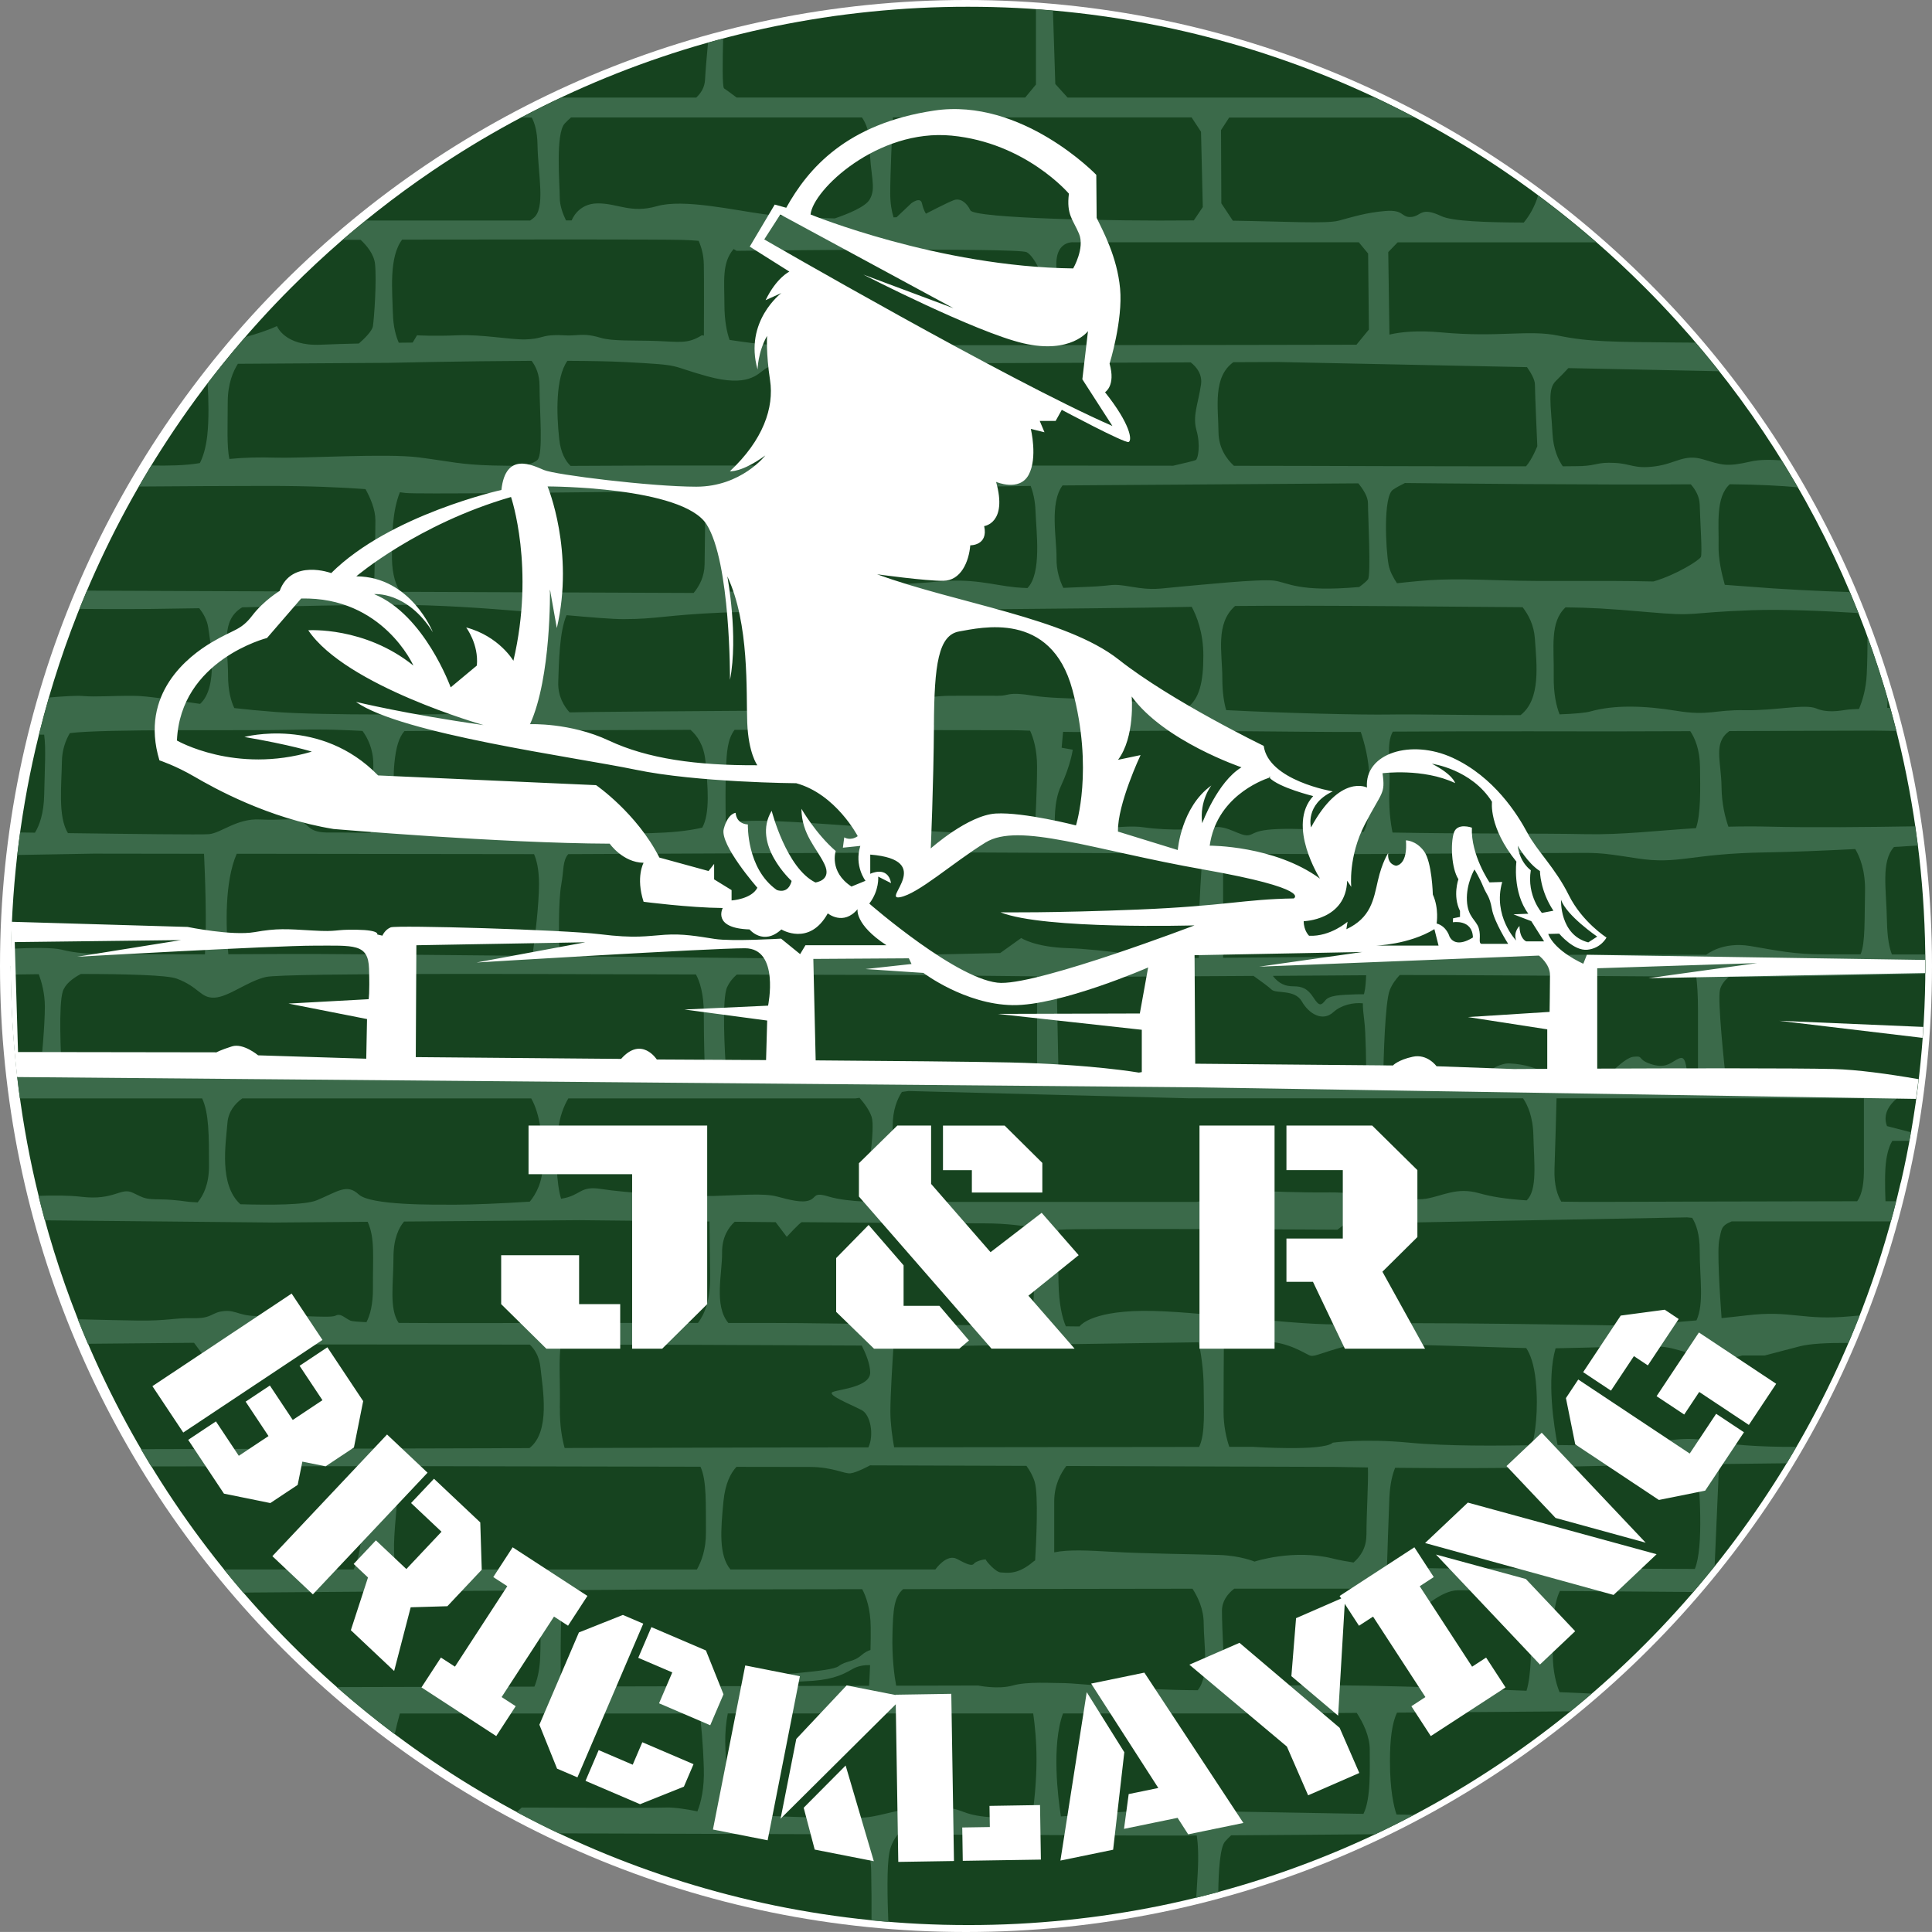
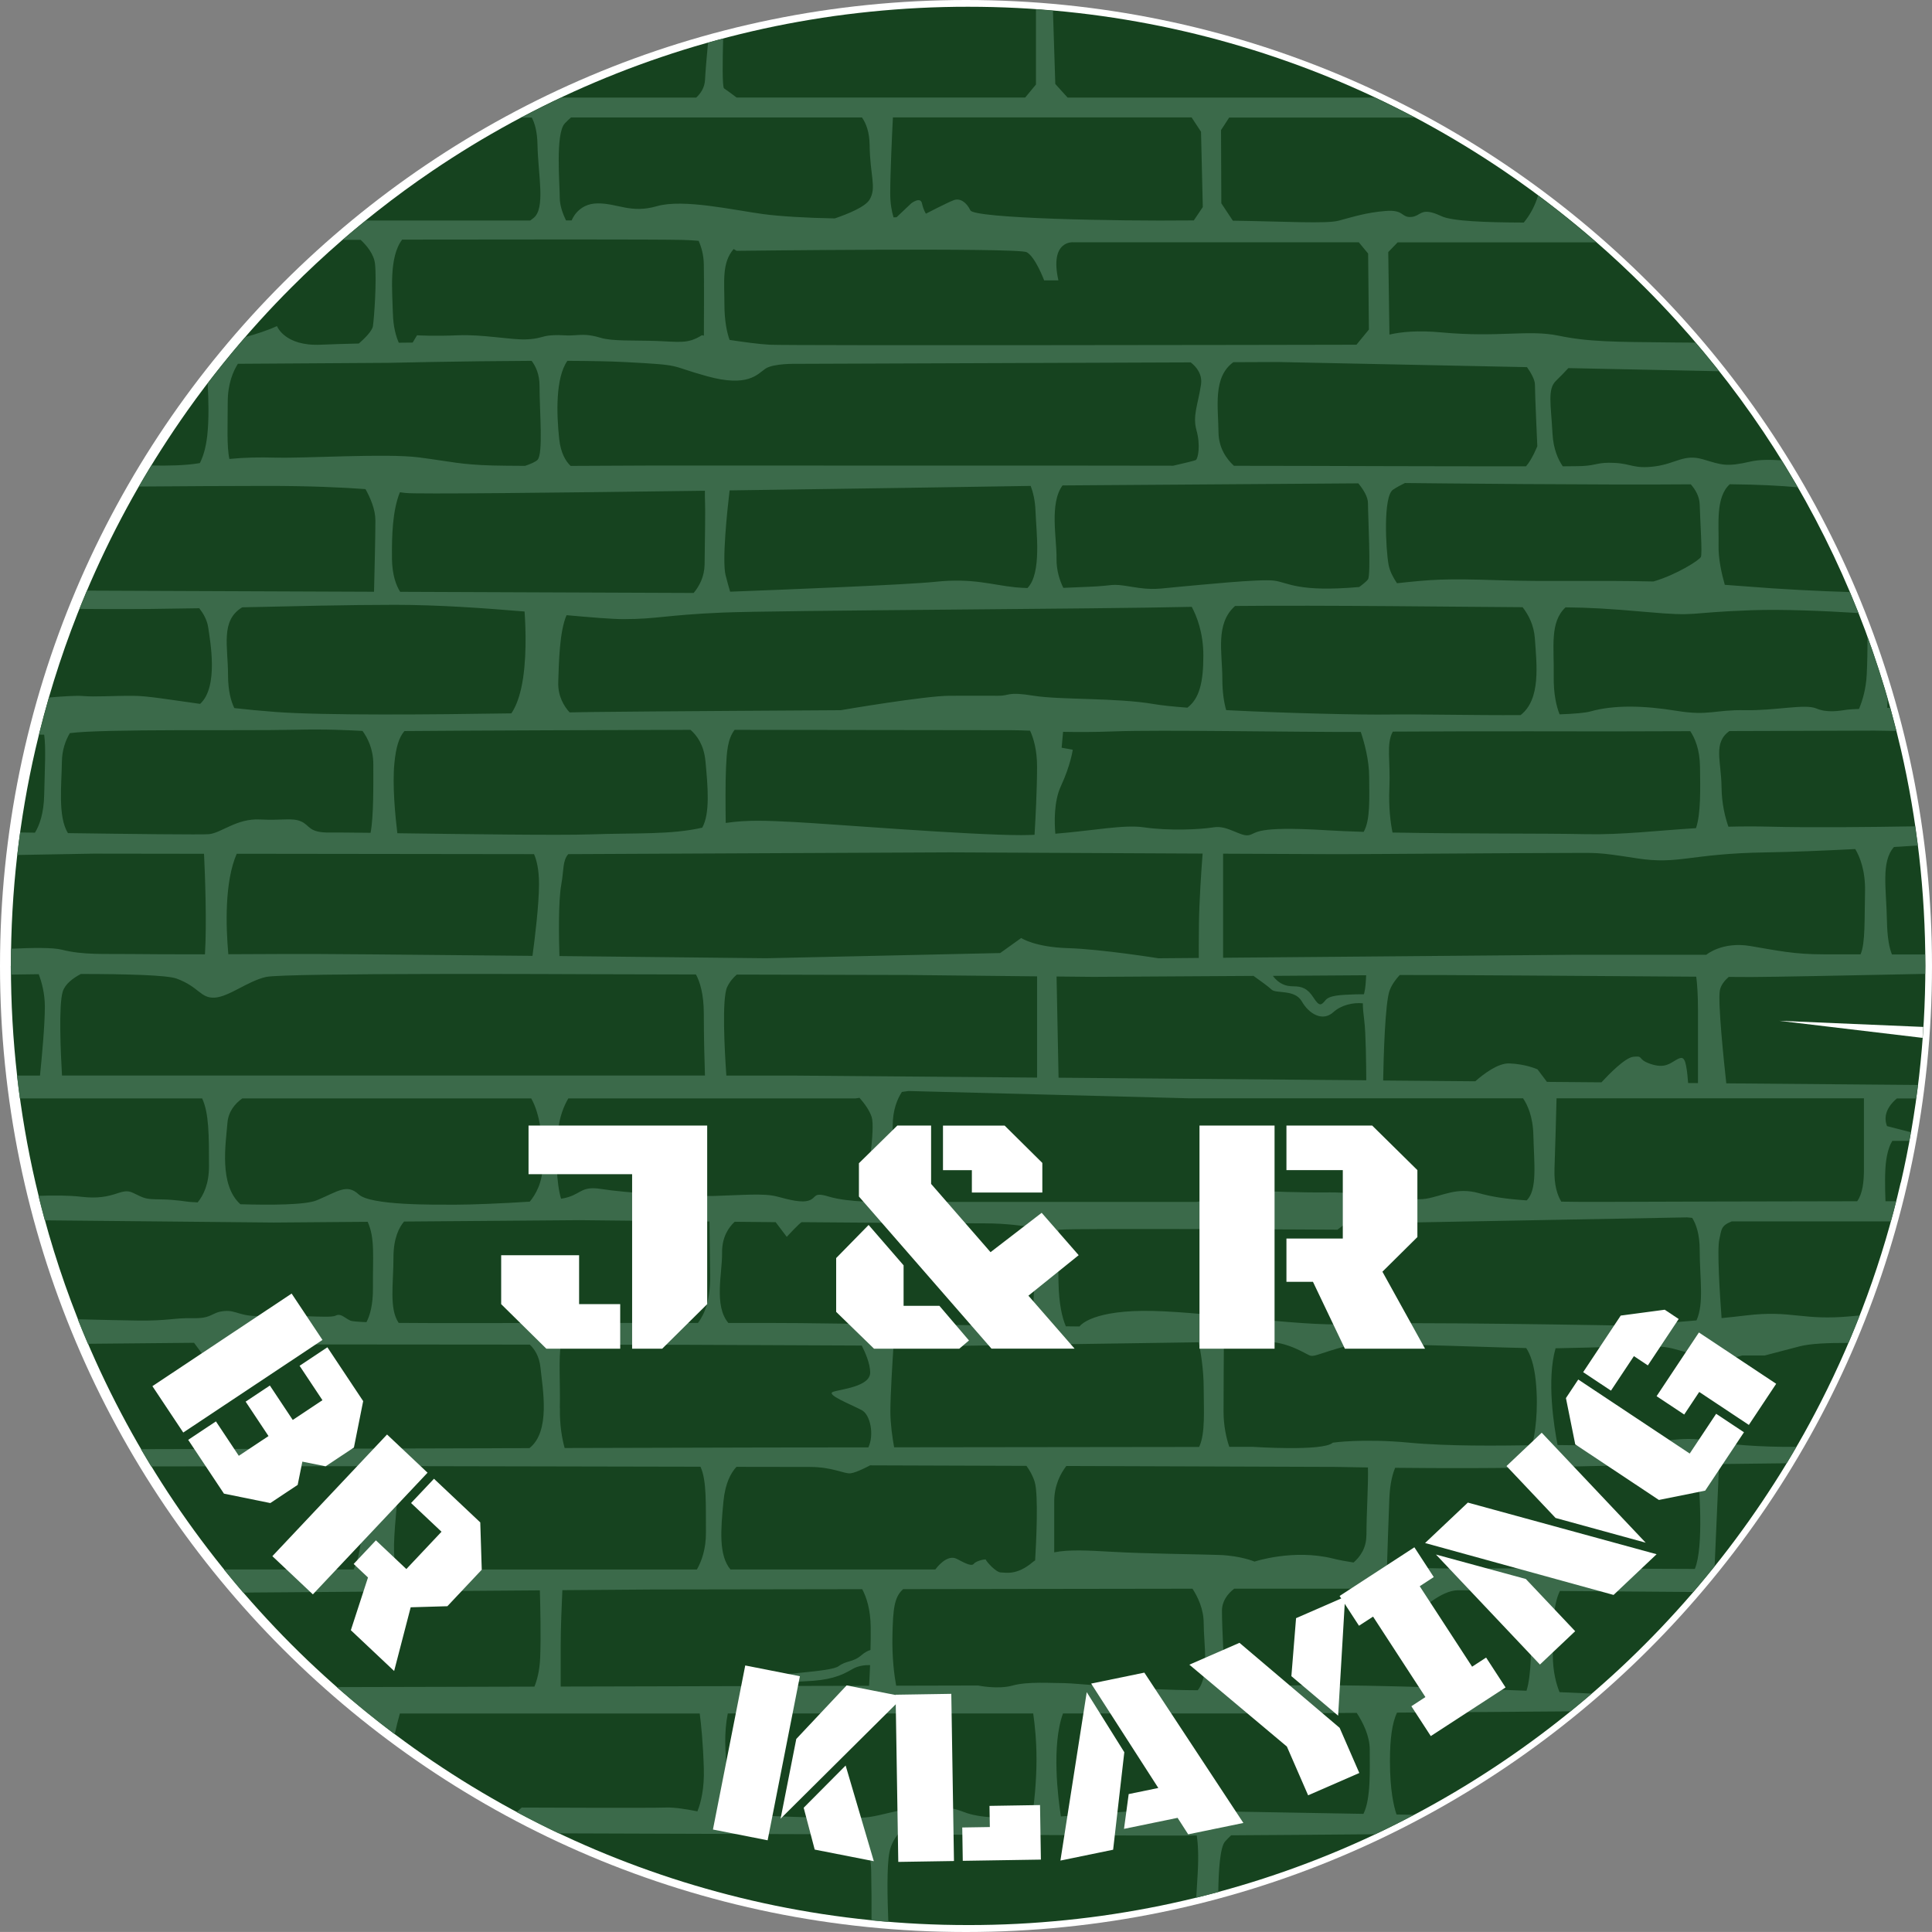
<svg xmlns="http://www.w3.org/2000/svg" height="520.37" viewBox="0 0 520.38 520.37" width="520.38">
  <rect x="0" y="0" width="520.38" height="520.37" fill="#808080" stroke="none" />
  <path d="m520.38 260.19c0 143.7-116.49 260.19-260.19 260.19s-260.19-116.5-260.19-260.19 116.49-260.19 260.19-260.19 260.19 116.49 260.19 260.19" fill="#fff" />
  <path d="m511.95 318.53c-4.8 20.83-12.11 40.7-21.6 59.27-.95 1.86-1.92 3.7-2.91 5.53s-2 3.65-3.04 5.45-2.09 3.59-3.17 5.37-2.17 3.54-3.29 5.28c-1.12 1.75-2.26 3.48-3.41 5.2-1.16 1.72-2.34 3.42-3.53 5.11-1.2 1.69-2.42 3.36-3.65 5.02-1.24 1.66-2.49 3.3-3.77 4.93-1.27 1.63-2.57 3.24-3.88 4.83-1.31 1.6-2.64 3.18-3.99 4.74s-2.72 3.11-4.11 4.64-2.79 3.04-4.21 4.54c-1.42 1.49-2.86 2.97-4.32 4.43s-2.93 2.91-4.42 4.33c-1.49 1.43-3 2.83-4.53 4.22s-3.07 2.76-4.63 4.11c-1.56 1.36-3.13 2.69-4.73 4-1.59 1.32-3.2 2.61-4.82 3.89s-3.26 2.54-4.92 3.78c-1.65 1.24-3.32 2.46-5.01 3.66-1.68 1.2-3.38 2.38-5.1 3.54-1.71 1.16-3.44 2.3-5.19 3.42-1.74 1.12-3.5 2.22-5.27 3.3s-3.56 2.14-5.36 3.17c-1.8 1.04-3.61 2.05-5.44 3.05-1.83.99-3.67 1.97-5.52 2.92s-3.72 1.88-5.6 2.79-3.77 1.79-5.67 2.65-3.82 1.7-5.75 2.52-3.87 1.61-5.82 2.38-3.91 1.52-5.89 2.24c-1.97.73-3.96 1.43-5.96 2.1-2 .68-4 1.33-6.02 1.96s-4.05 1.23-6.09 1.81-4.09 1.14-6.15 1.67-4.13 1.04-6.21 1.52-4.17.94-6.27 1.37-4.21.83-6.32 1.21c-2.12.38-4.24.73-6.38 1.06-2.13.33-4.28.63-6.43.9s-4.31.52-6.48.74-4.34.41-6.52.58-4.37.31-6.57.42-4.4.2-6.61.25c-2.21.06-4.43.08-6.65.08s-4.44-.03-6.65-.08c-2.21-.06-4.42-.14-6.61-.25-2.2-.11-4.39-.25-6.57-.42s-4.36-.36-6.52-.58c-2.17-.22-4.32-.47-6.48-.74-2.15-.27-4.29-.58-6.43-.9-2.13-.33-4.26-.68-6.37-1.06-2.12-.38-4.22-.78-6.32-1.21s-4.19-.89-6.27-1.37-4.15-.99-6.21-1.52-4.11-1.09-6.15-1.67-4.07-1.18-6.09-1.81-4.03-1.28-6.02-1.96c-2-.68-3.98-1.38-5.96-2.1-1.97-.73-3.94-1.47-5.89-2.24s-3.89-1.57-5.82-2.38c-1.93-.82-3.84-1.66-5.75-2.52-1.9-.86-3.79-1.75-5.67-2.65-1.88-.91-3.74-1.84-5.6-2.79-1.85-.95-3.69-1.92-5.52-2.92-1.83-.99-3.64-2.01-5.44-3.05s-3.59-2.09-5.36-3.17-3.53-2.18-5.27-3.3-3.47-2.26-5.19-3.42c-1.71-1.16-3.41-2.34-5.1-3.54-1.68-1.2-3.35-2.42-5.01-3.66-1.65-1.24-3.29-2.5-4.92-3.78-1.62-1.28-3.23-2.58-4.82-3.89-1.59-1.32-3.17-2.65-4.73-4-1.56-1.36-3.1-2.73-4.63-4.12s-3.03-2.8-4.53-4.22c-1.49-1.43-2.97-2.87-4.42-4.33-1.46-1.46-2.9-2.94-4.32-4.44s-2.83-3.01-4.21-4.54c-1.39-1.53-2.76-3.08-4.11-4.64s-2.68-3.14-3.99-4.74-2.61-3.21-3.88-4.83c-1.27-1.63-2.53-3.27-3.77-4.93s-2.45-3.33-3.65-5.02-2.38-3.39-3.53-5.11c-1.16-1.72-2.3-3.45-3.41-5.2-1.12-1.75-2.21-3.51-3.29-5.28-1.08-1.78-2.13-3.57-3.17-5.37-1.03-1.8-2.05-3.62-3.04-5.45s-1.96-3.67-2.91-5.53c-3.8-7.43-7.24-15.06-10.32-22.88-4.62-11.73-8.4-23.89-11.28-36.39-4.32-18.75-6.6-38.28-6.6-58.35s2.28-39.6 6.6-58.35c2.88-12.5 6.66-24.65 11.28-36.39 3.08-7.82 6.53-15.46 10.32-22.89 1.9-3.71 3.88-7.38 5.95-10.98 2.07-3.61 4.22-7.16 6.46-10.65 1.12-1.75 2.26-3.48 3.41-5.2 1.16-1.72 2.34-3.42 3.53-5.11 5.99-8.44 12.47-16.51 19.41-24.15 2.77-3.06 5.62-6.05 8.54-8.97 4.37-4.38 8.9-8.61 13.58-12.67 1.56-1.35 3.13-2.69 4.73-4 1.59-1.32 3.2-2.61 4.82-3.89 4.87-3.84 9.88-7.5 15.02-10.98 3.43-2.32 6.92-4.56 10.46-6.72 1.77-1.08 3.56-2.14 5.36-3.17 1.8-1.04 3.61-2.05 5.44-3.05 1.83-.99 3.67-1.97 5.52-2.92s3.72-1.88 5.6-2.79 3.77-1.79 5.67-2.65 3.82-1.7 5.75-2.52 3.87-1.61 5.82-2.38 3.91-1.52 5.89-2.24c1.97-.72 3.96-1.43 5.96-2.1 2-.68 4-1.33 6.02-1.96s4.05-1.23 6.09-1.81 4.09-1.14 6.15-1.67 4.13-1.04 6.21-1.52 4.17-.94 6.27-1.37 4.2-.83 6.32-1.21 4.24-.73 6.37-1.06 4.28-.63 6.43-.9 4.31-.52 6.48-.74 4.34-.41 6.52-.58 4.37-.31 6.57-.42 4.4-.2 6.61-.25c2.21-.06 4.43-.08 6.65-.08 2.23 0 4.44.03 6.65.08 2.21.06 4.42.14 6.61.25 2.2.11 4.39.25 6.57.42s4.36.36 6.52.58c2.17.22 4.33.47 6.48.74s4.29.58 6.43.9c2.13.33 4.26.68 6.38 1.06s4.22.78 6.32 1.21 4.19.89 6.27 1.37 4.15.99 6.21 1.52 4.11 1.09 6.15 1.67 4.07 1.18 6.09 1.81 4.03 1.28 6.02 1.96c2 .68 3.98 1.38 5.96 2.1 1.97.72 3.94 1.47 5.89 2.24s3.89 1.57 5.82 2.38c1.93.82 3.84 1.66 5.75 2.52 1.9.86 3.79 1.75 5.67 2.65 1.88.91 3.74 1.84 5.6 2.79 1.85.95 3.69 1.92 5.52 2.92s3.64 2.01 5.44 3.05 3.59 2.09 5.36 3.17c3.54 2.16 7.03 4.4 10.46 6.72 5.14 3.48 10.15 7.15 15.02 10.98 1.62 1.28 3.23 2.58 4.82 3.89 1.59 1.32 3.17 2.65 4.73 4 4.68 4.06 9.21 8.29 13.58 12.67 2.92 2.92 5.76 5.91 8.54 8.97 9.71 10.7 18.53 22.23 26.36 34.46 15.65 24.46 27.3 51.74 34.02 80.91 4.32 18.75 6.6 38.28 6.6 58.35s-2.28 39.6-6.6 58.35" fill="#16431f" />
  <path d="m457.35 272.23v19.5l-2.66-.02c-.09-1.32-.25-3.11-.54-4.62-.53-2.78-1.39-2.35-2.88-1.49-1.5.86-2.99 2.24-6.73.96s-1.6-2.24-4.6-1.92c-2.23.24-6.54 4.66-8.59 6.88l-14.69-.12-2.53-3.37s-3.13-1.44-7.61-1.6c-3.08-.11-6.98 2.9-9.15 4.81l-24.82-.21c.11-5.9.49-21.1 1.78-24.35.63-1.6 1.67-2.97 2.68-4.06 7.79-.07 54.89.28 79.87.45.25 1.94.47 4.84.47 9.17m-44.34 33.54c.19 7.64 1.12 14.74-1.81 17.54-5.83-.38-9.56-1.02-12.83-1.94-6.09-1.71-9.72.75-14.32 1.5-4.59.75-18.27-1.82-25.86-1.71-7.59.1-17.31-.32-17.31-.32l-18.59 2.88h-82.29c.16-4.74.44-14.32.44-20.41 0-4.39 1.27-7.35 2.48-9.21l1.79-.25 75.66 1.97h89.86c1.18 1.73 2.66 4.86 2.78 9.94zm-1.92 57.33c1.09 1.66 2.11 4.37 2.56 8.81.82 8.1-.24 14.34-.95 17.35-9.17.13-22.71.3-33.14-.69-12.5-1.18-20.57 0-20.57 0-2.56 2.41-21.63 1.12-21.63 1.12h-6.26c-.77-2.3-1.54-5.57-1.54-9.46 0-5.94.06-14.88.09-18.8 5.43-.07 9.36-.11 10.7-.11 6.94 0 11.54 3.63 12.72 3.85 1.18.21 2.99-.86 8.98-2.46 5.07-1.36 33.29.05 49.05.38zm-43.06 50.38c0 3.42-1.61 5.77-3.46 7.37-1.95-.3-3.83-.64-5.51-1.06-10.69-2.67-21.16.81-21.16.81s-3.63-1.56-9.4-1.78c-5.77-.21-19.55-.32-29.06-.86-6.18-.34-11.38-.67-15.49.15v-13.72c0-4.3 1.7-7.49 3.26-9.54l72.5.25s3.35.07 8.74.15c.14 4.4-.4 12.2-.4 18.22zm-43.82 23.72c0 5.7 1.62 14.12-1.61 18.05-16.08-.04-32.99-1.91-35.73-1.91-3.69 0-10.1-.48-14.11.64s-9.3 0-9.3 0l-22.08.05c-.48-2.6-1.16-7.47-1-13.84.17-6.62.42-10.04 2.89-12.17l76.24-.11h1.69c1.41 2.19 3.01 5.47 3.01 9.3zm-90.13 16.85-24.82.06c2.2-.63 4.76-1.17 7.33-1.26 6.81-.24 9.86-1.44 12.98-3.28 1.55-.92 3.36-1.12 4.78-1.09-.08 2.18-.18 4.1-.27 5.57zm-37.33-31.32c-3.19-3.82-2.63-10.68-1.89-18.35.47-4.86 1.98-7.67 3.51-9.3 10.59.02 18.21.03 19.73.03 6.2 0 9.3 1.92 11.01 1.71s5.24-2.14 5.24-2.14l42.12.14c.89 1.22 1.74 2.71 2.23 4.35 1.04 3.52.39 16.39.11 21.11-.18.13-.37.22-.54.37-4.38 3.74-7.27 2.88-8.66 2.88s-4.06-3.1-4.06-3.42-2.67.32-3.21 1.04c-.53.72-1.82.24-4.59-1.26-2.78-1.5-5.82 2.83-5.82 2.83h-55.17zm126.11-61.19c.54 2.59 1.35 7.31 1.35 12.4 0 5.51.5 12.22-1.23 15.78l-82.15.1c-.48-2.68-1.01-6.37-1.01-9.58 0-4.61.6-14.01.85-17.81l17.29.07s40.52-.63 64.9-.97zm-107.43-5.17c-2.05-.03-9.44-.04-19.25-.04-3.95-4.7-1.62-13.35-1.69-18.92-.06-4.21 1.77-6.83 3.39-8.34l11.04.11 2.99 3.95s3.63-3.95 4.06-3.95 39 .32 49.26.32c5.89 0 10.51.7 14.08 1.22l-1.26 26.41c-20.58-.25-59.27-.72-62.62-.76zm-64.31-33.5c-1.26-4.16-1.5-11.66-.87-17.95.42-4.15 1.66-7.11 2.83-9.08h77.37l1.06-.15c1.3 1.48 2.68 3.34 3.27 5.17.99 3.05-1.13 16.68-2.16 22.76-3.13-.16-6.71-.52-9.49-1.36-4.17-1.25-3.1.29-5.13 1.04s-5.24-.11-8.76-1.04-9.51-.35-16.99-.14-24.04-.86-30.24-1.87c-5.99-.98-5.35 1.76-10.89 2.62zm44.76-57.06c.67-1.42 1.62-2.5 2.57-3.32l45.94.11 34.94.37v27.27l-66.04-.55h-17.65c-.45-6.36-1.26-20.74.23-23.88zm-45.2-8.29c-.15-4.86-.33-14.73.5-19.29.72-3.95.3-6.31 1.87-8.18l103.04-.48s37.67.19 67.83.33c-.36 4.68-.92 12.87-.99 19.01-.05 4.41-.05 7.28-.04 9.1l-10.86.09s-15.38-2.46-24.36-2.73-12.61-2.73-12.61-2.73l-5.66 4.05-62.99 1.4s-26.6-.29-55.72-.59zm-43.66-33.1c-.57-4.72-1.37-13.02-.79-18.88.42-4.3 1.22-6.92 2.7-8.64 15.99-.15 61.09-.29 77.05-.33 1.79 1.55 3.62 4.14 4.03 8.43.64 6.77 1.29 14.09-.87 17.92-8.46 1.94-17.87 1.38-30.17 1.81-8.44.29-34.03-.07-51.94-.31zm43.34-40.68c.17-5.42.34-13.72 2.24-18.05 6.74.6 12.19 1.06 15.34 1.06 9.13 0 11.38-1.12 26.61-1.76 14.81-.62 101.91-.95 126.44-1.55 1.3 2.42 3.13 6.91 3.13 13.14 0 7.26-1.1 11.61-4.3 14.02-3.83-.29-6.94-.61-8.9-.95-10.26-1.78-25.32-1.1-32.54-2.27-7.21-1.17-6.41.05-9.46.01s-6.41.04-12.98 0-29.49 3.89-29.49 3.89-54.33.32-66.36.48c-1.56.02-3.85.06-6.67.11-1.49-1.64-3.18-4.32-3.06-8.13zm45.09-28.74c-1-3.98.39-17.18 1.06-22.92 32.96-.45 66.07-.97 81.1-1.21.6 1.59 1.2 3.87 1.3 6.81.19 5.46 1.74 16.73-2.17 20.7-1.05-.05-2.1-.08-3.17-.19-6.41-.64-11.54-2.56-21.59-1.5-7.53.8-39.71 2.08-55.32 2.67-.35-1.14-.75-2.58-1.21-4.38zm-41.78-29.53c-1.32-1.28-2.64-3.47-3.05-7.21-.74-6.87-1.01-16.49 2.2-21.08 6.06.03 11.46.12 15.27.32 16.67.86 11.54.86 22.44 3.85s13.46-.54 15.6-2.03c2.13-1.5 8.44-1.33 8.44-1.33l106.15-.39c1.61 1.27 3.17 3.24 2.76 6-.8 5.37-2.32 8.34-1.2 12.34 1.12 4.01.4 7.53-.16 7.93-.28.2-3.21.89-6.14 1.56l-24.16-.03-116.15-.02s-10.93.07-22.01.1zm212.19 4.71c1.26 1.54 2.6 3.57 2.6 5.37 0 3.42.85 19.3 0 20.49-.38.53-1.38 1.33-2.36 2.06-16.54 1.45-19.11-1.2-22.86-1.71-3.85-.53-20.09 1.17-25.64 1.65-5.56.48-6.84 1.01-12.83 0-5.98-1.01-4.27-.27-11.54 0-2.41.09-4.65.2-6.83.29-.95-1.93-1.88-4.68-1.83-7.93.09-5.33-1.96-14.81 1.62-19.66zm44.25 33.36c1.58 2.04 3.05 4.82 3.3 8.42.48 6.99 1.67 16.36-3.85 20.64-12.85.07-28.42-.28-35.18-.16-7.45.13-27.96-.34-44.11-1.18-.53-1.82-1.04-4.57-1.04-8.58 0-6.84-1.96-14.73 3.44-19.47 23.55-.25 63.26.26 77.45.33zm-52.99 60.06c-19.45-1.17-18.48.86-20.73 1.34-2.24.48-5.77-2.73-9.45-2.12-3.69.6-12.02 1-18.92 0-5.36-.77-13.65.92-23.77 1.73-.25-2.9-.44-8.64 1.49-12.8 2.67-5.77 3.2-9.83 3.2-9.83l-2.99-.53.38-4.28c3.89.08 8.43.08 13.73-.12 12.61-.48 48.27.22 66.46.15.95 2.83 2.26 7.58 2.26 12.15 0 5.27.39 11.51-1.48 14.76-3.68-.12-7.13-.25-10.17-.44zm-161.65-1.94c-.06-4.35-.11-10.84.08-14.94.2-4.03.36-7.59 2.31-10.15 19.96.02 70.25.1 74.74.1 1.37 0 2.99.06 4.85.13.92 2.01 1.88 5.16 1.88 9.7 0 6.17-.43 14.22-.68 18.34-1.15.04-2.3.09-3.49.09-14.27 0-51.77-3.05-61.23-3.53-7.29-.37-12.5-.63-18.47.25zm172.02 45.64c-.04.16-.08.32-.11.49-.66 0-1.38 0-2.21.02-4.17.16-7.05.24-8.17 1.6s-1.61 1.78-3.21-.71-3.12-3.05-5.45-3.05c-2 0-3.81-.6-5.51-2.81 9.57-.06 18.64-.12 25.14-.17-.07 1.63-.2 3.57-.48 4.63zm-29.82-4.43c1.94 1.38 4.17 3.01 4.81 3.65 1.2 1.2 6.25-.16 8.17 3.21s5.61 5.53 8.49 2.88c2.1-1.92 5.34-2.65 7.94-2.38-.01 1.19.12 2.64.39 4.76.42 3.16.51 12.14.53 15.97l-82.88-.69-.54-27.26 9.91.1s21.85-.13 43.17-.26zm138.01-33.29c6.97-.11 15.61-.47 24.03-.9 1.22 2.07 2.76 5.8 2.63 11.48-.17 7.22.11 13.97-1.21 16.88h-9.8c-8.12 0-12.29-.96-19.88-2.24s-11.86 2.35-11.86 2.35h-34.94l-95.21.81v-28.03c15.55.07 28.15.13 30.83.13 8.02 0 49.69-.32 60.11-.32s9.13-.32 20.52 1.44c11.38 1.76 14.1-1.28 34.78-1.6zm-17.79-23.08c.08 5.92.25 12.65-1.08 16.55-10.9.68-19.83 1.82-29.69 1.62-11.2-.24-33.38-.07-52.05-.44-.54-2.67-1.08-6.77-.84-12.07.32-7.22-.92-11.79.92-15.11 19.32-.15 59.02-.06 59.02-.06l21.1-.06c1.2 1.8 2.56 4.84 2.62 9.57zm-2.47-76.05c1.24 1.42 2.32 3.24 2.39 5.44.16 5.29.72 13.06.32 14.1-.31.82-6.52 4.8-12.78 6.62-15.63-.37-28.48.1-41.42-.33-15.15-.5-18.12-.21-27.66.8-.98-1.47-1.94-3.23-2.26-4.98-.75-4.06-1.5-18.38 1.18-20.2.94-.64 2.11-1.27 3.23-1.81 5.61.06 53.65.57 77 .35zm-44.12-31.56c1.04 1.48 2.13 3.36 2.13 4.71 0 2.56.64 16.56.64 16.56s-1.35 3.49-3.04 5.43c-21.79.02-59.16-.11-59.16-.11l-19.52-.03c-1.98-1.83-4.1-4.77-4.15-9.03-.07-6.83-1.56-14.83 3.99-18.87l12.09-.05 67 1.38zm-45.32-33.65 2.52 3.04.21 20.47-3.35 4.09c-17.22.05-152.63.27-158.06 0-2.76-.14-7.05-.73-10.79-1.29-.71-2-1.39-5.09-1.39-9.63 0-6.17-.73-11.13 2.48-14.85.54.28.77.48.77.48s75.82-.91 78.17.37 4.7 7.59 4.7 7.59h3.84c-2.46-10.9 4.01-10.26 4.01-10.26h76.87zm-42.49-29.76.48 20.28-2.42 3.6c-.4 0-.79 0-1.19 0-19.66.22-57.92-.53-58.99-2.72s-2.78-3.37-4.49-2.73-7.48 3.63-7.48 3.63-.64-.86-1.07-2.78-2.89 0-2.89 0l-3.95 3.74c-.27.02-.55.03-.82.04-.49-1.61-.89-3.74-.89-6.46 0-5.27.48-15.58.72-20.47h80.45l2.53 3.85zm-91.32-3.85c1.07 1.54 2.02 3.86 2.06 7.43.11 8.33 1.92 11.41 0 14.68-1.16 1.97-5.83 3.87-9.38 5.08-7.52-.13-14.79-.56-19.26-1.16-7.91-1.07-21.58-4.17-28.64-2.14-7.05 2.03-10.47-.75-15.92-.75s-7.05 4.59-7.05 4.59h-1.53c-.77-1.59-1.68-3.91-1.68-6.09 0-3.77-1.21-17.31 1.36-20.04.58-.61 1.14-1.14 1.67-1.6h78.36zm-126.35 52.81c-.13-5.95-1.13-15.12 2.5-19.91 29.99-.05 68.59-.09 75.48.08 1.63.04 3.07.13 4.38.25.7 1.59 1.35 3.73 1.39 6.35.08 4.22.04 14 .02 19.18-.36-.06-.55-.1-.55-.1-3.84 2.41-6.09 1.75-12.18 1.54s-11.86.11-15.06-.85c-3.21-.96-4.81-.86-7.27-.68-2.46.17-2.99-.17-5.88 0-2.88.17-3.1 1-7.16 1.11-4.06.1-11.64-1.39-18.16-1.11s-11.01 0-11.01 0l-1.17 1.96s-1.45.01-3.74.04c-.76-1.74-1.5-4.3-1.58-7.87zm-31.33 38.82c-4.79-.13-8.54-.06-12.7.35-.75-3.41-.45-9.14-.45-15.36 0-4.9 1.46-8.26 2.73-10.27l40.54-.26s20.05-.46 38.58-.54c1.12 1.49 2.13 3.64 2.13 6.73 0 6.97 1.04 18.36-.56 19.96-.54.54-1.84 1.09-3.33 1.6-3.7-.02-6.82-.05-8.72-.1-8.76-.24-11.11-1.04-19.87-2.18-8.76-1.13-30.67.28-38.36.06zm31.09 27.14c-.07-6.15.14-12.92 2.13-17.82.54.07 1.05.13 1.51.19 2.61.35 40.58-.06 80.64-.6-.01.96 0 1.98.03 2.74.11 1.92 0 9.4-.11 17.1-.05 3.3-1.41 5.85-2.95 7.69l-79.05-.31c-1.04-1.64-2.15-4.43-2.21-8.98zm-44.16 31.42c0-7.77-2.1-14.68 3.82-18.25 14.16-.31 28.44-.67 41.14-.67 11.57 0 24.03.88 34.91 1.8.31 4.46.67 13.49-.88 20.54-.73 3.31-1.71 5.47-2.68 6.89-21.23.33-50.44.6-63.57-.38-4-.3-7.64-.66-11.05-1.04-.88-1.83-1.69-4.63-1.69-8.89zm-43.12 42.56c-2.76-4.39-1.7-13.13-1.63-19.17.04-3.25 1-5.81 2.14-7.75 8.97-1.21 46.49-.59 60.37-.91 9.25-.21 14.4.12 18.46.31 1.33 1.82 2.91 4.82 2.91 8.99 0 5.39.12 13.99-.74 18.46-5.4-.07-9.39-.11-10.8-.08-5.98.11-5.45-1.92-7.91-2.99s-4.92-.21-11.11-.53c-6.2-.32-10.37 3.63-13.68 3.96-1.88.18-21.41-.05-38.02-.28zm45.47 5.57 80.07.1c.66 1.51 1.34 4.02 1.34 8.02 0 5.62-1.13 14.75-1.76 19.38-29.61-.3-59.75-.57-65.73-.51-4.43.04-10.24.06-16.19.07-.67-7.46-1.05-19.46 2.26-27.06zm-46.88 37.14c.64-2.06 2.74-3.63 4.89-4.76 12.07.01 23.21.29 25.78 1.24 6.09 2.24 6.41 5.34 10.26 5.13 3.85-.22 8.76-4.38 13.78-5.56 5.02-1.17 86.24-.75 86.24-.75l29.61.07c1.01 1.85 2.12 5.13 2.12 10.61 0 6.58.19 12.98.31 16.61h-173.18c-.35-5.98-.94-18.97.2-22.6zm68.39 56.21c-3.03 1.25-12.39 1.29-20.54 1.05-5.8-5.26-3.93-16.26-3.48-21.91.25-3.08 2.04-5.19 4-6.6h77.82c2.4 4.25 3.11 10.54 3.11 17.74 0 4.83-1.88 8.11-3.49 10.07-7.11.47-15.94.83-20.01.82-5.88 0-22.87.22-26.08-2.77-3.2-2.99-5.66-.75-11.32 1.6zm22.09 33c-2.6-3.88-1.39-10.5-1.39-17.64 0-5.17 1.51-8.06 2.85-9.65l47.29-.37 34.97.36c.03 2.85.08 7.4.19 14.42.1 6.68-1.52 10.6-3.29 12.9-10.63 0-22.86 0-34 0-15.95 0-34.48.12-46.62-.01zm43.42 22.99c.13-7.21-.36-13.36.28-17.12l32.74.03 48.3.21c1 1.97 2.27 4.93 2.27 7.27 0 3.85-8.09 4.49-10.02 5.21-1.92.72 4.41 3.2 7.7 4.89 2.44 1.25 3.41 6.77 1.83 10.06l-27.63.03-54.18.14c-.67-2.45-1.36-6.09-1.27-10.72zm-43.92 25.96c.45-5.14 1.21-8.34 2.01-10.36 12.25.02 51.73.1 79.79.16 1.72 3.73 1.41 10.14 1.47 17.66.04 4.52-1.18 7.81-2.43 10.02h-80.77c-1.33-3.27-.81-8.84-.06-17.47zm44.15 49v-11.09c0-4.66.29-11.41.45-14.86l23.99-.18 56.77-.09c1.05 1.96 2.24 5.25 2.29 10.24.02 2.04 0 4.12-.06 6.13-.69.22-1.53.63-2.43 1.41-2.32 2-4.01 1.36-6.17 2.97-2.16 1.6-17.25 1.92-21.01 3.29-1.35.49-2.57 1.27-3.57 2.07l-50.27.12zm108.76 33.87c-9.62-3.85-19.07.32-25.64 1.28-4.55.67-24.12-.13-35.7-.68-1.48-5.09-4.44-17.26-2.41-27.21h82.26c.43 2.99.89 7.33.89 12.34 0 6.1-.69 12.25-1.16 15.77-7.61.24-14.49-.01-18.23-1.51zm109.15-16.83c0 5.22.35 13.17-1.69 17.26-23.83-.43-51.43-.92-57.13-.92-5.02 0-14.66 1-24.36 1.61-.79-5.06-2.56-19.2.57-27.74h58.09l21.02-.15c1.71 2.63 3.51 6.24 3.51 9.93zm43.44-33.34c.08 5.25.15 13.14-1.21 17.44-28.48-1.16-62.64-2.17-72.84-.92-2.57.31-5.36.51-8.25.63-.34-5.83-.94-16.64-.94-21.22 0-2.65 1.52-4.6 3.3-5.98h39.76c9.61 0 10.26 5.98 10.26 5.98s5.66-5.56 10.26-5.56c1.35 0 8.41.05 17.67.11.9 2.17 1.93 5.48 1.99 9.51zm44.78-43.55c.56 5.93 1.8 22.22-.65 28.18-18.1-.08-45.8-.2-55.35-.13-9.02.07-18.85.05-27.57-.6.14-4.58.42-12.95.64-18.31.17-4.08.91-6.65 1.56-8.2 12.15.13 29.19.18 43.85-.24 9.86-.28 23.88-.52 37.51-.7zm-18.17-37.34s-63.58-1.18-76.19-.43-40.82-3.74-55.14-3.56-16.88 4.2-16.88 4.2-1.37-.02-3.69-.04c-.94-2.19-1.87-5.86-1.98-11.92-.12-6.91-.07-11.41-.01-14.09.14 0 .31 0 .44-.02 3.52-.42 74.7 0 74.7 0l2.13-1.6 92-1.71 1.42.13c1.06 1.68 2.03 4.38 2.03 8.71 0 7.58 1.22 14.3-.87 18.91-9.39.84-17.97 1.42-17.97 1.42zm-436.09-96.88c0 .77.02 1.54.03 2.31 2.38-.04 4.91-.07 7.51-.1.84 2.22 1.65 5.27 1.65 8.76 0 4.93-.81 13.61-1.31 18.54h-6.19c.23 2.06.49 4.1.77 6.15h49.09c1.84 3.94 1.85 9.83 1.85 18.3 0 4.77-1.5 7.82-3.05 9.71-1.19-.07-1.97-.12-2.05-.12-.54 0-3.74-.64-7.91-.69-4.17-.06-4.17-.16-7.48-1.77-3.31-1.6-4.92 2.14-13.89 1.07-3.4-.4-7.62-.4-11.55-.25.54 2.21 1.11 4.4 1.71 6.59l61.67.6 25.29-.2c2.02 4.46 1.35 9.43 1.42 17.75.04 4.69-.85 7.57-1.75 9.28-2.41-.1-3.96-.24-4.34-.42-1.92-.95-2.56-2.04-4.06-1.3s-12.29-.41-19.02.02-7.37-1.61-10.9-1.29c-3.52.32-3.1 2.03-8.33 1.92-5.24-.11-6.84.75-14.96.64-4.01-.05-10.55-.21-16.15-.35.88 2.22 1.79 4.42 2.73 6.61l28.59-.27 2.14 2.88 3.63-2.46 84.68.07c1.26 1.21 2.55 3.14 2.86 6.15.59 5.75 2.78 17.23-2.97 21.73l-104.65.28c.91 1.56 1.83 3.11 2.77 4.65l57.47-.07c-.28 2.26-.56 6.41-.63 14.1-.07 7.29-1.13 11.4-2.3 13.72h-34.94c1.7 2.1 3.42 4.18 5.18 6.23l79.91-.6c.12 4.21.31 12.6.08 18.18-.15 3.48-.83 5.99-1.55 7.75l-53.23.13c5.03 4.43 10.23 8.67 15.6 12.7.44-2.05.94-3.99 1.39-5.59h80.77c.36 2.8.9 7.92 1.1 14.75.17 5.45-.77 9.22-1.73 11.61-2.26-.46-6.06-1.14-8.53-1.03-3.69.16-38.79 0-38.79 0l-1.35 1.23c3.72 2 7.49 3.9 11.31 5.72 19.11.06 51 .16 80.96.27 1.5 1.7 3.1 4.69 3.21 9.83.1 4.52.11 9.4.09 13.35 1.51.15 3.02.28 4.53.4-.25-6.06-.45-15.05.3-18.78.39-1.96 1.26-3.52 2.23-4.77 30.2.11 56.55.22 63.01.28 3.5.03 9.79.02 17.53 0 .35 2.3.52 5.53.26 10.11l-.39 6.65c1.98-.49 3.96-1 5.93-1.53.07-5.68.47-12.09 1.83-13.62.6-.68 1.16-1.22 1.64-1.66 12.16-.07 26.28-.18 38.8-.29 3.53-1.66 7.01-3.41 10.45-5.23l-4.71-.09c-.74-2.18-1.77-6.58-1.77-14.33 0-5.94.55-10.28 1.91-13.11l46.71-.34c1.93-1.57 3.85-3.16 5.73-4.79-2.75-.12-5.66-.25-8.67-.38-.9-2.22-1.81-5.56-1.81-10.01 0-7.13-.04-13.24 1.9-17.24l35.93.27c1.96-2.28 3.87-4.6 5.75-6.95l1.2-27.51c6.48-.08 12.72-.15 18.21-.21.89-1.46 1.75-2.94 2.61-4.42-10.37.07-18.24-.64-23.51-1.63-7.91-1.48-13.46.74-22.86 1.15-8.65.37-10.98-.01-17.95-.01-.96-4.92-2.98-17.59-.54-26.06 11.62-.22 22.02-.62 26.5-.52 4.59.11 4.91.64 11.97 2.46 7.05 1.82 11.75 0 11.75 0h6.09l9.41-2.46c2.82-.74 7.7-.96 13.16-.92 1.04-2.45 2.06-4.91 3.03-7.4-.73.06-1.46.13-2.19.2-13.36 1.28-16.03-1.71-28.42-.21-2.05.25-4.29.49-6.59.72-.46-6.25-1.25-18.51-.6-21.24.61-2.52.31-3.62 3.33-4.81h42.87c.5-1.8.98-3.61 1.43-5.43h-2.88c-.14-3.43-.23-8.31.21-11.16.41-2.7 1.1-4.25 1.63-5.1h4.58c.14-.77.28-1.55.42-2.32l-6.44-1.66c-.73-1.95-.67-4.62 2.67-7.45h5.19c.17-1.21.34-2.42.48-3.63l-51.62-.43c-.61-5.52-2.35-22.15-1.72-25.12.29-1.38 1.28-2.59 2.37-3.55 2.92.02 5.03.03 6.07.03 4.95 0 28.53-.47 46.85-.85 0-.7.03-1.4.03-2.1 0-1.05-.03-2.09-.04-3.13h-8.94c-.67-1.64-1.26-4.37-1.35-8.98-.16-8.82-1.64-15.97 1.9-19.97 2.24-.13 4.39-.26 6.41-.39-.22-1.73-.46-3.45-.71-5.17-12.48.21-28.13.37-39.23.09-3.96-.1-7.63-.08-11.07.01-.87-2.48-1.8-6.13-1.85-10.7-.09-7.07-2.32-11.85 2.1-15.06l39.04-.12 5.94.09c-.53-2.09-1.08-4.18-1.65-6.25l-.81.03.11-2.47c-1.63-5.64-3.44-11.21-5.43-16.68.02 3.17-.02 6.78-.19 10.11-.19 3.89-1.12 7.01-2.08 9.33-1.62.07-2.73.13-3.05.18-2.24.32-5.45.96-8.49-.32-3.05-1.28-11.06.64-19.24.48-8.17-.16-9.62 1.6-18.43.16-8.82-1.44-16.83-1.6-23.08.16-1.43.4-4.44.66-8.36.8-.84-2.12-1.66-5.46-1.58-10.34.13-7.82-1.12-14.46 3.18-18.48 6.58.07 11.4.33 21.82 1.25 14.43 1.28 10.1.16 28.37-.48 8.21-.29 19.14.17 28.69.76-.75-1.89-1.52-3.78-2.31-5.65-8.22-.25-18.12-.72-28.68-1.58-1.7-.14-3.36-.26-4.99-.37-.84-2.93-1.77-7.04-1.68-10.7.13-5.45-.88-12.87 3.02-16.39 7.96.07 14.02.43 18.3.82-1.41-2.44-2.86-4.85-4.35-7.25-3.03-.22-6.04-.21-8.27.3-6.73 1.55-7.8.91-12.93-.59s-7.26 1.18-12.93 1.91c-5.66.73-6.3-.73-10.9-.94-4.6-.22-4.6.64-8.66.85-.57.03-2.46.05-5.24.07-1.21-1.75-2.54-4.57-2.77-8.83-.43-8.02-1.39-11.98.96-14.22 1.1-1.05 2.32-2.33 3.31-3.4l40.58.84c-2.06-2.61-4.17-5.17-6.33-7.7-1.67-.01-3.45-.02-5.34-.04-16.99-.16-23.4-.16-31.58-1.84-8.17-1.68-16.03.56-31.58-.88-6.33-.59-10.78-.14-13.94.59l-.32-22.22 2.53-2.62h53.49c-5.05-4.4-10.27-8.61-15.66-12.62-.96 3.21-2.47 5.61-3.86 7.29-10.23-.04-19.3-.36-22.19-1.73-5.67-2.67-5.34 0-8.12.22-2.78.21-1.82-2.03-6.94-1.61-5.13.42-8.44 1.5-12.61 2.61-3.31.88-14.29.21-28.5 0l-3.1-4.68-.08-19.72 2.19-3.37h49.98c-3.55-1.88-7.15-3.68-10.79-5.39h-82.71l-3.31-3.66-.63-19.74c-1.52-.13-3.05-.26-4.58-.37v20.26l-2.9 3.5h-77.73c-1.38-1.04-2.92-2.18-3.37-2.46-.51-.32-.41-7.61-.25-13.41-1.36.36-2.73.72-4.08 1.11-.35 3.75-.7 7.82-.8 9.96-.1 2.15-1.21 3.73-2.37 4.81h-36.32c-3.64 1.72-7.24 3.51-10.79 5.39h2.81c.77 1.44 1.47 3.68 1.54 7.29.16 8.25 2.24 17.23-1.12 19.8-.32.24-.58.44-.84.64h-44.29c-2.1 1.71-4.18 3.43-6.23 5.2h4.84c1.63 1.52 3.6 3.86 3.88 6.5.48 4.57-.24 14.53-.56 16.72-.2 1.35-2.26 3.36-3.8 4.71-3.54.08-7.19.18-10.3.32-9.72.43-11.75-5.02-11.75-5.02-2.62 1.2-5.68 2.18-8.51 2.95-3.52 4.05-6.9 8.22-10.16 12.49.25 4.36.37 9.82-.11 14.07-.4 3.53-1.2 5.84-1.99 7.39-.13.02-.25.04-.38.06-3.51.59-8.3.68-12.68.59-1.15 1.87-2.27 3.76-3.37 5.67 10.89-.08 24.46-.17 34.54-.17 11.32 0 20.05.39 26.5.86 1.28 2.3 2.67 5.45 2.67 8.44 0 4.33-.26 14.79-.37 19.21l-75.28-.3h-2.04c-.69 1.63-1.36 3.28-2.02 4.92l6.95.04c7.91.05 16.51-.06 25.32-.22 1.04 1.33 2.11 3.12 2.41 5.19.55 3.81 2.82 16-2.18 20.57-8.21-1.13-14.16-2.15-17.86-2.17-6.25-.04-10.1.36-13.94.04-1.51-.13-5.11.1-8.92.41-.96 3.31-1.85 6.64-2.68 10 .47.01.93.02 1.39.02.51 3.62.16 8.95.01 16.12-.1 5.1-1.28 8.3-2.49 10.27l-3.99-.06c-.28 2.02-.54 4.04-.77 6.07l20.5-.36 29.8.04c.27 5.68.77 18.7.25 27.08-8.49 0-16.37-.03-20-.08-7.05-.1-12.72.32-18.6-1.18-2.3-.59-7.79-.53-13.62-.25-.03 1.55-.06 3.1-.06 4.66zm499.16 54.43c0 3.81-.36 6.89-1.83 8.93-22.54.04-55.54.11-68.19.17-4.41.02-8.18 0-11.5-.06-.97-1.61-2-4.29-1.83-8.92.22-6.2.45-14.87.55-18.91h82.79v18.78z" fill="#3b6a4a" />
  <g fill="#fff">
    <path d="m147.16 363.27-12.17-12v-13.18h20.99v13.18h11.07v12h-19.9zm23.1 0v-47.01h-27.9v-13.09h48.12v48.1l-12.12 12z" />
    <path d="m235.42 363.27-10.2-9.92v-14.49l8.74-8.92 9.42 10.87v10.91h9.65l7.96 9.33-2.61 2.22zm31.65 0-35.72-40.99v-8.97l10.34-10.14h9.1v15.71l16.01 18.39 13.77-10.6 9.97 11.41-13.54 10.91 12.44 14.27h-22.37zm-5.3-42.07v-6.02h-7.78v-12h16.61l10.15 10.05v7.97z" />
    <path d="m323.08 303.17h20.22v60.1h-20.22zm23.42 42.07v-11.64h15.18v-18.43h-15.18v-12h23.1l12.17 12v18.03l-9.42 9.33 11.48 20.74h-21.59l-8.6-18.02h-7.14z" />
    <path d="m41.05 373.36 37.5-24.94 8.31 12.49-37.5 24.94zm9.62 14.47 7.49-4.98 6.16 9.27 8-5.32-6.16-9.27 6.53-4.34 6.16 9.27 8-5.32-6.16-9.27 7.49-4.98 9.64 14.5-2.49 12.49-7.63 5.07-6.26-1.26-1.26 6.26-7.37 4.9-12.49-2.54-9.64-14.5z" />
    <path d="m73.36 419.15 30.89-32.77 10.91 10.29-30.89 32.77zm21.91 2.09 5.98-6.35 8.2 7.73 9.47-10.05-8.2-7.73 6.17-6.54 12.47 11.76.4 12.74-9.26 9.83-9.88.29-4.46 17.16-11.66-10.99 4.62-14.2-3.85-3.63z" />
-     <path d="m113.52 454.5 5.24-8.04 3.78 2.45 14.1-21.67-3.78-2.46 5.22-8.02 20.14 13.1-5.22 8.02-3.78-2.46-14.11 21.68 3.79 2.46-5.24 8.05z" />
-     <path d="m150.04 476.37-4.76-11.82 10.65-24.86 11.84-4.71 5.49 2.35-17.73 41.4-5.49-2.35zm7.67 3.29 3.54-8.27 9.17 3.93 2.59-6.05 13.79 5.91-2.59 6.05-11.81 4.73-14.69-6.29zm19.8-20.87 3.57-8.33-9.17-3.93 3.54-8.27 14.69 6.29 4.73 11.81-3.57 8.33-13.79-5.91z" />
    <path d="m192.03 492.78 8.7-44.19 14.72 2.9-8.69 44.19-14.72-2.9zm18.22-2.92 4.23-21.48 13.56-14.42 15.32 3.01-33.1 32.88zm9.19 8.32-2.97-11.27 11.3-11.37 7.59 25.77z" />
    <path d="m241.95 501.5-.72-45.03 15-.24.72 45.03zm17.37-.28-.14-8.99 7.43-.12-.09-5.7 13.61-.22.23 14.69-21.04.33z" />
    <path d="m285.62 501.14 7.09-45.36 10.12 16.18-3.01 26.26-14.19 2.92zm34.41-7.08-2.85-4.43-14.43 2.97 1.26-9.37 7.98-1.64-18.09-28.12 14.33-2.95 26.67 40.49-14.86 3.06z" />
    <path d="m352.34 483.56-5.72-13.13-26.27-22.05 13.5-5.89 26.98 22.9 5.3 12.16-13.78 6.01zm8.09-21.44-12.6-10.65 1.26-15.62 13.22-5.77-1.89 32.03z" />
    <path d="m385.38 467.61-5.23-8.04 3.78-2.47-14.1-21.67-3.79 2.46-5.22-8.02 20.14-13.11 5.22 8.02-3.78 2.47 14.11 21.67 3.77-2.46 5.24 8.05z" />
    <path d="m434.6 429.59-50.76-13.98 11.52-10.89 50.84 13.91-11.59 10.96zm-19.83 18.74-28-29.62 24.21 6.59 13.29 14.06-9.49 8.98zm28.49-32.81-24.27-6.66-13.22-13.98 9.49-8.98z" />
    <path d="m459.29 401.5-12.47 2.51-22.53-14.97-2.51-12.47 3.32-5 30.02 19.94 7.12-10.71 7.49 4.98zm-15.44-33.73-3.76-2.5-6.18 9.3-7.49-4.98 10.12-15.24 11.85-1.58 3.76 2.5-8.3 12.49zm27.2 16.03-13.37-8.88-4.04 6.08-7.44-4.94 11.4-17.16 20.81 13.82z" />
-     <path d="m420.46 242.33c1.44 4.28 9.74 9.94 9.74 9.94l-2.4 1.56c-7.78-2.01-7.34-11.5-7.34-11.5m-321.18 26.8-21.58 1.18 21.16 4.17-.21 10.68-29.12-.91s-4-3.37-7.05-2.41-4.17 1.6-4.17 1.6l-53.45-.08-.89-29.61 44.78-.54-28 4.49s53-2.99 63.8-2.99 14.64-.64 14.85 6.2-.11 8.23-.11 8.23zm107.6 1.74-22.52 1.04 22.28 2.97-.3 10.65c-16.56-.1-29.43-.16-29.43-.16s-4.1-6.41-9.62-.16l-55.3-.48.16-30.13 45.52-.8-29.33 5.45s62.83-3.84 72.29-3.84 6.25 15.47 6.25 15.47zm207.9-36.26s0 5.24 3.63 10.69l-3.1.59s-4.11-4.63-2.99-11.49c0 0-2.99-2.03-3.52-6.62 0 0 2.67 4.75 5.98 6.84zm-51.94 2.59 1.12 1.68s-.88-8.1 3.69-16.91 5.53-8.02 4.73-13.7c0 0 10.9-1.44 19.55 2.65 0 0-.48-2.24-6.25-5.21 0 0 10.66 1.44 16.19 10.26 0 0-.97 6.81 6.57 16.11 0 0-1.12 8.17 3.21 14.03l-4.01.16 4.81 1.84 3.45 5.45h-4.81s-1.76-.62-1.82-4.14c0 0-1.71 1.55-.91 3.9 0 0-6.36-6.62-3.74-15.76l-3.42.11s-5.07-7.37-4.75-14.74c0 0-3.96-1.44-4.86 1.39-.91 2.83-.69 9.51 1.23 12.5 0 0-1.6 4.44.43 8.55v1.6l-1.87.37-.05 1.07s5.24-.91 5.4 4.09c0 0-4.54 3.18-6.31-.24 0 0-.75-2.78-3.47-3.52 0 0 .69-4.01-1.02-7.8 0 0-.21-8.76-2.4-11.7s-4.86-2.89-4.86-2.89.75 6.2-2.62 6.84c0 0-2.46-.28-2.14-3.4 0 0-1.6 2.28-2.78 7.41-1.17 5.13-1.87 9.99-8.49 13.09l.32-2.03s-4.59 4.06-10.36 3.79c0 0-1.45-1.34-1.45-3.93 0 0 11.38-.24 11.7-10.9zm35.48 12.85c-.69-2.3-2.99-2.94-3.21-7.48s2.03-8.39 2.03-8.39 1.39 2.24 2.35 4.6c.96 2.35 1.71 2.46 2.35 6.04s4.38 9.4 4.38 9.4h-7.22c-.91-.27 0-1.87-.69-4.17zm-10.85 4.65h-16.99s8.98-.22 15.87-4.44zm-45.73-45.41h.64s-.19.06-.48.16c2.57 2.71 11.81 4.97 11.81 4.97-7.27 7.91 1.82 22.23 1.82 22.23-12.29-8.98-29.7-8.87-29.7-8.87 1.81-12.9 13.6-17.5 16.08-18.33-.05-.05-.11-.1-.16-.16zm-40.61-4.62c4.65-6.17 3.69-17.07 3.69-17.07 8.73 12.02 29.57 19.07 29.57 19.07-6.5 3.93-10.58 15.07-10.58 15.07-.8-6.09 2.48-10.18 2.48-10.18-8.17 5.85-9.06 17.39-9.06 17.39l-16.11-4.97c-.16-7.38 6.09-20.6 6.09-20.6l-6.09 1.28zm-49.58-9.38c.1-16.24 1.18-24.26 6.84-25.22 5.67-.96 24.68-5.77 30.46 15.71 5.77 21.48.96 36.54.96 36.54s-14.1-3.63-21.58-3.2-17.53 9.4-17.53 9.4.75-16.99.86-33.23zm4.78-158.76c19.96 1.92 31.58 15.63 31.58 15.63-.72 5.69 1.12 6.97 2.73 10.82 1.6 3.85-1.58 9.32-1.58 9.32-36.33-.43-70.74-14.53-70.74-14.53.64-6.62 18.06-23.16 38.01-21.24zm-108.19 122.3 1.84 10.34c4.81-20.67-2.49-38.15-2.49-38.15s36.32 0 42.82 10.21 6.31 41.89 6.31 41.89c2.32-11.86-.72-27.89-.72-27.89 6.01 12.74 5.05 31.17 5.37 39.43.32 8.25 2.72 11.46 2.72 11.46-16.43.08-29.57-1.76-39.99-6.65s-21.24-4.41-21.24-4.41c5.77-12.66 5.37-36.22 5.37-36.22zm-10.5-24.98s6.52 19.13.64 44.13c0 0-3.85-6.63-12.72-8.98 0 0 3.42 4.49 2.88 10.26l-7.05 5.88s-7.05-19.56-20.62-25.11c0 0 8.87-.86 15.82 10.26 0 0-5.88-14.96-20.62-15.06 0 0 16.56-14.11 41.68-21.37zm91.69 104.93c-6.1-4.01-4.23-9.56-4.23-9.56-5.34-4.6-9.24-11.38-9.24-11.38.1 6.95 4.06 10.47 6.2 14.91 2.14 4.43-2.43 4.94-2.43 4.94-7.85-3.85-11.78-19.31-11.78-19.31-5.45 9.05 5.37 18.91 5.37 18.91-.96 3.77-4.01 2.41-4.01 2.41-8.17-5.77-7.77-17.63-7.77-17.63-3.29-.24-3.29-3.13-3.29-3.13s-2.09.08-3.21 4.33 9.06 15.84 9.06 15.84c-1.6 3.1-6.95 3.42-6.95 3.42v-2.78l-4.7-2.89v-4.17l-1.5 1.92-13.25-3.63c-6.09-11.97-17.04-19.5-17.04-19.5l-58.72-2.62c-15.5-15.92-36.01-10.36-36.01-10.36 12.5 2.14 18.16 3.95 18.16 3.95-20.62 6.09-36.33-2.99-36.33-2.99.91-21.72 24.26-27.62 24.26-27.62l9.19-10.63c22.01-.54 30.24 18.06 30.24 18.06-13.14-10.58-28.32-9.51-28.32-9.51 10.15 15.06 47.23 25.54 47.23 25.54-20.52-2.88-34.38-6.25-34.38-6.25 12.18 8.66 58.83 14.83 75.34 18.27 16.51 3.45 43.25 3.64 43.25 3.64 10.69 2.94 16.56 14.26 16.56 14.26-2.03 1.39-3.63.32-3.63.32l-.37 2.78 4.7-.48c-1.71 5.4 1.39 9.4 1.39 9.4l-3.79 1.55zm-23.49-174.28 4.33-6.73 46.65 25.25-24.28-9.06s30.29 15.55 43.12 18.51c12.82 2.97 17.39-3.29 17.39-3.29l-1.52 12.98 8.1 12.58c-28.13-12.26-93.77-50.25-93.77-50.25zm101.7 212.86v11.41l-.8.13s-12.83-2.24-34.78-2.73c-10.38-.22-32.16-.42-52.26-.56l-.63-27.33 25.73-.16.72 1.53-12.4 1.36 15.6 1.04s11.16 8.47 23.99 8.68c12.82.21 36.54-10.15 36.54-10.15l-2.24 12.4-38.36.11 38.9 4.28zm-37.82-12.61c-11.22-.11-35.58-21.37-35.58-21.37 2.76-3.58 2.4-7.27 2.4-7.27l3.47 1.76c-.91-4.86-5.61-2.51-5.61-2.51v-5.18c17.79 1.44 3.04 12.34 7.96 11.49s14.1-9.19 23.08-14.74c8.98-5.56 28.96 2.03 58.66 7.26 29.71 5.24 24.36 7.8 24.36 7.8-13.36.21-18.49 2.03-41.78 2.99-23.3.96-37.19.75-37.19.75 11.76 4.7 52.25 3.52 52.25 3.52s-40.82 15.6-52.04 15.49zm-266.83-4.56c0 10.12.6 20.09 1.73 29.91l316.6 2.76 194.86 3.12c.24-1.76.47-3.53.68-5.31-8.14-1.41-16.54-2.57-22.86-2.73-10.92-.27-42.02-.2-63.69-.11v-27.03l43.06-1.39-29.28 4.06 74.53-1.38c0-.63.02-1.26.02-1.89 0-.55-.02-1.09-.02-1.64l-91.1-1.39-.96 2.41s-7.61-3.29-9.45-8.02l2.96-.08s3.93 4.73 7.61 4.33c3.69-.4 5.13-3.29 5.13-3.29s-6.57-4.16-10.18-11.46c-3.61-7.29-8.49-11.78-11.14-16.75s-8.98-15.07-20.12-20.2-23.8-1.28-23.08 8.01c0 0-7.22-3.77-15.07 10.74 0 0-1.68-6.17 5.85-9.7 0 0-17.31-2.88-18.59-12.26 0 0-24.85-12.02-39.06-23.24s-43.81-15.18-65.08-22.98c0 0 13.14 1.82 17.84 1.76 4.7-.05 6.89-5.07 7.26-9.56 0 0 4.92.11 3.74-5.18 0 0 6.36-.75 3.21-11.91 0 0 6.25 2.72 8.76-1.87 2.51-4.6.59-12.4.59-12.4l3.69.91-1.28-3.05h4.28l1.66-2.99s16.99 9.08 18 8.66c1.02-.43.49-4.81-6.36-13.41 0 0 2.94-1.71 1.23-7.69 0 0 3.63-11.7 2.83-20.25s-4.6-15.44-6.31-19.02l-.1-11.59s-20.03-20.84-43.65-17.31c-23.61 3.53-33.98 15.6-39.86 26.18l-3.1-.86-6.73 11.33 10.68 6.73s-3.45 1.6-6.41 7.69l4.25-1.92s-10.1 7.61-6.41 20.59c0 0 .08-4.73 2.56-9.05 0 0-.32 4.57.8 11.94s-1.84 16.11-10.82 24.52c0 0 3.13.4 9.54-4.25 0 0-6.49 8.41-18.59 8.41s-37.99-3.2-41.03-4.49c-3.05-1.28-10.34-5.05-11.46 5.37 0 0-30.01 6.63-45.84 22.39 0 0-10.68-3.96-13.89 4.81 0 0-4.27 2.56-7.37 6.62s-4.92 3.63-11.01 7.27c-6.09 3.63-19.45 13.68-14 31.74 0 0 4.28 1.39 9.41 4.38s19.77 11.22 37.5 14.11c0 0 44.99 3.85 74.37 3.95 0 0 3.52 5.07 9.13 5.15 0 0-2.16 3.85 0 10.5 0 0 12.26 1.6 21.32 1.68 0 0-2.97 5.45 7.21 5.77 0 0 3.69 4.49 8.58 0 0 0 7.53 4.65 12.5-4.33 0 0 4.17 3.45 8.02-1.12 0 0-.8 4.09 7.77 9.7h-21.8l-1.44 2.4-5.13-4.17s-13.22.8-17.87.08-8.58-1.45-13.46-1.12c-4.89.32-7.85 1.04-17.55-.16s-54.65-2.49-56.26-1.84c-1.6.64-2.24 2.24-2.24 2.24l-1.39-.32s.75-1.18-5.56-1.28c-6.3-.11-4.7.64-11.86.21-7.16-.42-9.51-.64-15.6.43s-18.06-1.39-18.06-1.39l-47.38-1.39c-.18 3.94-.28 7.91-.28 11.89zm414.5 12.36-22.01 1.39 21.37 3.31v10.64c-5.53.03-8.98.05-8.98.05l-20.84-.75s-2.46-3.42-6.41-2.56c-3.96.85-5.34 2.35-5.34 2.35l-52.9-.47h-.35s-.18-29.23-.18-29.23l45.2-.86-27.79 3.95 75.34-2.99s2.99 2.24 2.99 5.24-.11 9.94-.11 9.94z" />
    <path d="m518.02 276.6-38.81-1.65 38.62 4.6c.07-.98.12-1.97.19-2.95" />
  </g>
</svg>